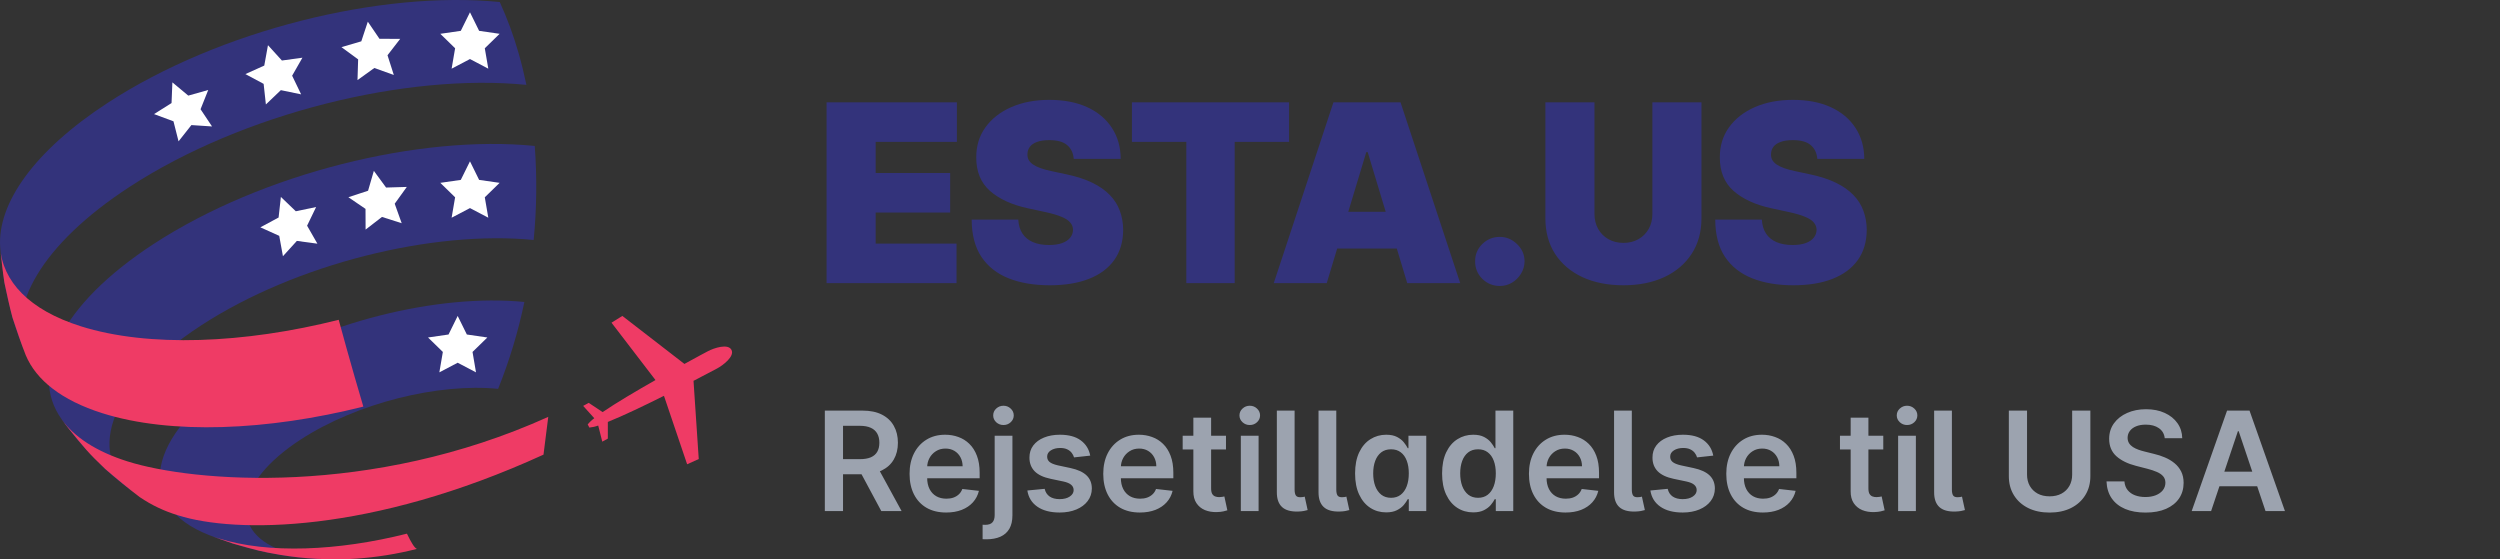
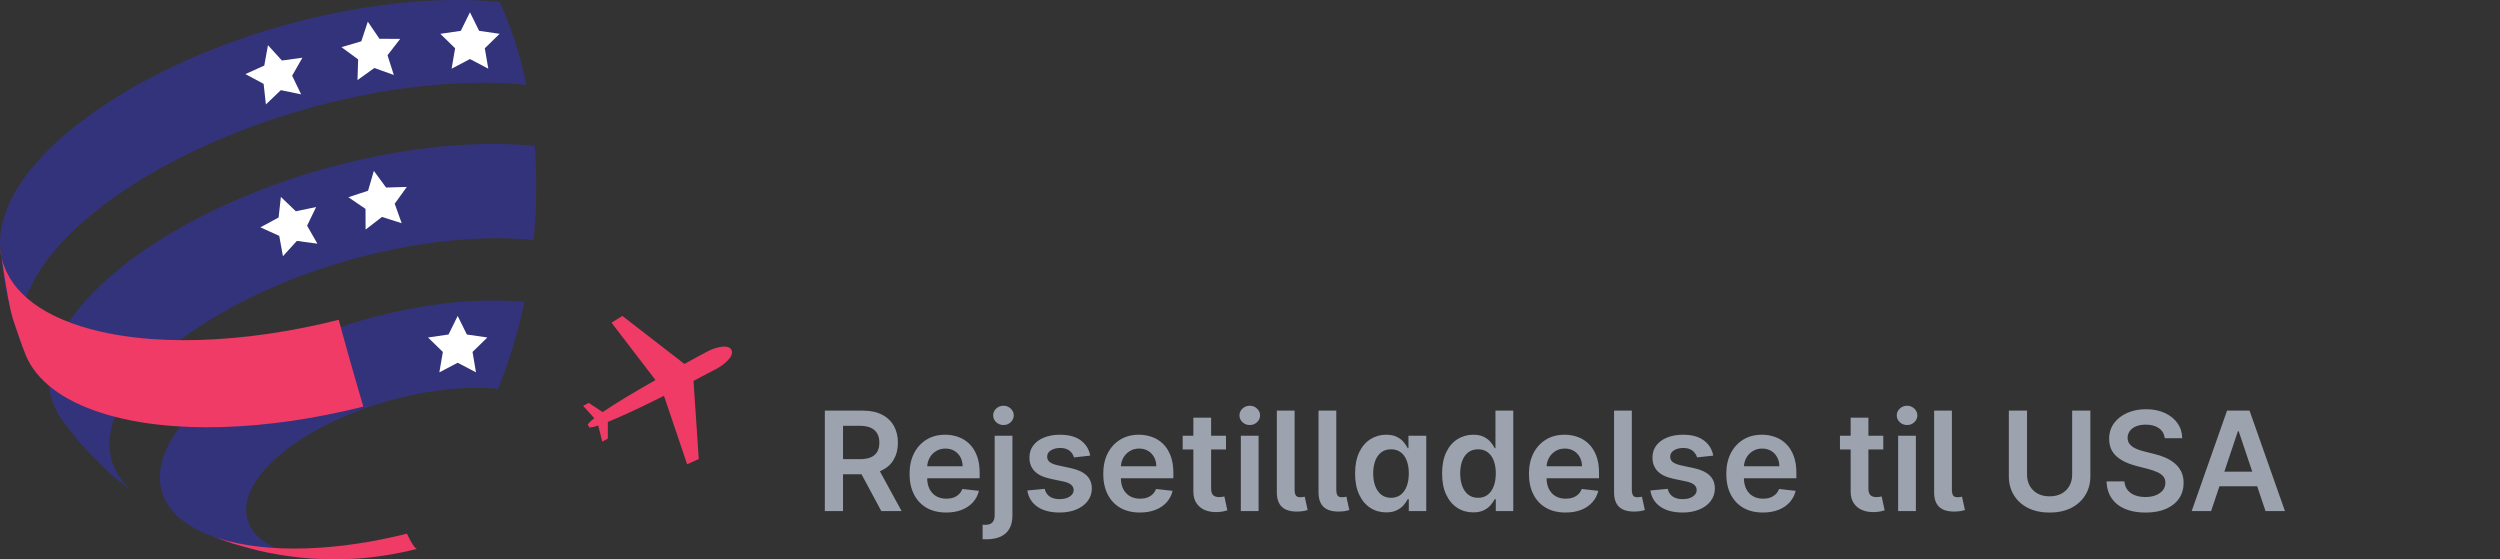
<svg xmlns="http://www.w3.org/2000/svg" width="362" height="81" viewBox="0 0 362 81" fill="none">
  <rect x="0" y="0" width="362" height="81" fill="#333333" stroke="none" />
-   <path d="M119.688 41V14.818H138.557V20.546H126.795V25.046H137.585V30.773H126.795V35.273H138.506V41H119.688ZM155.476 23C155.407 22.148 155.088 21.483 154.517 21.006C153.954 20.528 153.098 20.29 151.947 20.29C151.214 20.29 150.613 20.379 150.145 20.558C149.684 20.729 149.344 20.963 149.122 21.261C148.9 21.56 148.785 21.901 148.777 22.284C148.76 22.599 148.815 22.885 148.943 23.141C149.079 23.388 149.292 23.614 149.582 23.818C149.872 24.014 150.243 24.193 150.694 24.355C151.146 24.517 151.683 24.662 152.305 24.79L154.453 25.25C155.902 25.557 157.142 25.962 158.173 26.465C159.204 26.967 160.048 27.56 160.704 28.241C161.361 28.915 161.842 29.673 162.149 30.517C162.464 31.361 162.626 32.281 162.635 33.278C162.626 35 162.196 36.457 161.344 37.651C160.491 38.844 159.273 39.751 157.687 40.374C156.111 40.996 154.214 41.307 151.998 41.307C149.723 41.307 147.737 40.97 146.041 40.297C144.354 39.624 143.041 38.588 142.104 37.19C141.175 35.784 140.706 33.986 140.697 31.796H147.447C147.49 32.597 147.69 33.27 148.048 33.815C148.406 34.361 148.909 34.774 149.557 35.055C150.213 35.337 150.993 35.477 151.896 35.477C152.655 35.477 153.29 35.383 153.801 35.196C154.312 35.008 154.7 34.749 154.964 34.416C155.229 34.084 155.365 33.705 155.373 33.278C155.365 32.878 155.233 32.528 154.977 32.23C154.73 31.923 154.321 31.651 153.75 31.412C153.179 31.165 152.407 30.935 151.436 30.722L148.828 30.159C146.51 29.656 144.682 28.817 143.344 27.641C142.014 26.456 141.354 24.841 141.362 22.796C141.354 21.134 141.797 19.68 142.692 18.436C143.595 17.183 144.844 16.207 146.437 15.508C148.04 14.81 149.876 14.46 151.947 14.46C154.061 14.46 155.889 14.814 157.432 15.521C158.974 16.229 160.163 17.226 160.998 18.513C161.842 19.791 162.268 21.287 162.277 23H155.476ZM163.903 20.546V14.818H186.658V20.546H178.783V41H171.778V20.546H163.903ZM192.11 41H184.439L193.081 14.818H202.797L211.439 41H203.769L198.042 22.028H197.837L192.11 41ZM190.678 30.671H205.099V35.989H190.678V30.671ZM217.179 41.409C216.19 41.409 215.342 41.064 214.635 40.374C213.936 39.675 213.591 38.827 213.599 37.83C213.591 36.858 213.936 36.027 214.635 35.337C215.342 34.646 216.19 34.301 217.179 34.301C218.116 34.301 218.943 34.646 219.659 35.337C220.383 36.027 220.75 36.858 220.758 37.83C220.75 38.494 220.575 39.099 220.234 39.645C219.902 40.182 219.467 40.612 218.93 40.936C218.393 41.251 217.809 41.409 217.179 41.409ZM239.265 14.818H246.373V31.591C246.373 33.585 245.896 35.311 244.942 36.769C243.996 38.217 242.675 39.338 240.978 40.131C239.282 40.915 237.314 41.307 235.072 41.307C232.814 41.307 230.836 40.915 229.14 40.131C227.444 39.338 226.123 38.217 225.177 36.769C224.24 35.311 223.771 33.585 223.771 31.591V14.818H230.879V30.977C230.879 31.787 231.058 32.511 231.416 33.151C231.774 33.781 232.268 34.276 232.899 34.633C233.538 34.992 234.263 35.17 235.072 35.17C235.89 35.17 236.615 34.992 237.246 34.633C237.876 34.276 238.371 33.781 238.728 33.151C239.086 32.511 239.265 31.787 239.265 30.977V14.818ZM263.145 23C263.077 22.148 262.757 21.483 262.186 21.006C261.624 20.528 260.767 20.29 259.617 20.29C258.884 20.29 258.283 20.379 257.814 20.558C257.354 20.729 257.013 20.963 256.791 21.261C256.57 21.56 256.455 21.901 256.446 22.284C256.429 22.599 256.485 22.885 256.613 23.141C256.749 23.388 256.962 23.614 257.252 23.818C257.541 24.014 257.912 24.193 258.364 24.355C258.816 24.517 259.353 24.662 259.975 24.79L262.122 25.25C263.571 25.557 264.811 25.962 265.843 26.465C266.874 26.967 267.718 27.56 268.374 28.241C269.03 28.915 269.512 29.673 269.818 30.517C270.134 31.361 270.296 32.281 270.304 33.278C270.296 35 269.865 36.457 269.013 37.651C268.161 38.844 266.942 39.751 265.357 40.374C263.78 40.996 261.884 41.307 259.668 41.307C257.392 41.307 255.407 40.97 253.711 40.297C252.023 39.624 250.711 38.588 249.773 37.19C248.844 35.784 248.375 33.986 248.367 31.796H255.117C255.159 32.597 255.36 33.27 255.718 33.815C256.076 34.361 256.578 34.774 257.226 35.055C257.882 35.337 258.662 35.477 259.566 35.477C260.324 35.477 260.959 35.383 261.47 35.196C261.982 35.008 262.37 34.749 262.634 34.416C262.898 34.084 263.034 33.705 263.043 33.278C263.034 32.878 262.902 32.528 262.647 32.23C262.399 31.923 261.99 31.651 261.419 31.412C260.848 31.165 260.077 30.935 259.105 30.722L256.497 30.159C254.179 29.656 252.351 28.817 251.013 27.641C249.684 26.456 249.023 24.841 249.032 22.796C249.023 21.134 249.466 19.68 250.361 18.436C251.265 17.183 252.513 16.207 254.107 15.508C255.709 14.81 257.546 14.46 259.617 14.46C261.73 14.46 263.559 14.814 265.101 15.521C266.644 16.229 267.833 17.226 268.668 18.513C269.512 19.791 269.938 21.287 269.946 23H263.145Z" fill="#33337B" />
  <path d="M119.435 74V59.455H124.889C126.007 59.455 126.944 59.649 127.702 60.037C128.464 60.425 129.039 60.97 129.428 61.67C129.821 62.367 130.017 63.178 130.017 64.106C130.017 65.039 129.818 65.849 129.42 66.535C129.027 67.217 128.447 67.745 127.68 68.119C126.913 68.489 125.971 68.673 124.854 68.673H120.969V66.486H124.499C125.152 66.486 125.687 66.396 126.104 66.216C126.52 66.031 126.828 65.764 127.027 65.413C127.231 65.058 127.332 64.623 127.332 64.106C127.332 63.59 127.231 63.15 127.027 62.785C126.823 62.416 126.513 62.137 126.097 61.947C125.68 61.753 125.143 61.656 124.484 61.656H122.07V74H119.435ZM126.949 67.409L130.55 74H127.609L124.072 67.409H126.949ZM137.002 74.213C135.908 74.213 134.964 73.986 134.168 73.531C133.378 73.072 132.769 72.423 132.343 71.585C131.917 70.742 131.704 69.751 131.704 68.609C131.704 67.487 131.917 66.502 132.343 65.655C132.774 64.803 133.375 64.14 134.147 63.666C134.919 63.188 135.826 62.949 136.867 62.949C137.54 62.949 138.174 63.058 138.771 63.276C139.372 63.489 139.902 63.82 140.362 64.27C140.826 64.72 141.19 65.293 141.455 65.989C141.72 66.68 141.853 67.504 141.853 68.46V69.249H132.911V67.516H139.388C139.384 67.023 139.277 66.585 139.069 66.202C138.861 65.813 138.569 65.508 138.195 65.285C137.826 65.063 137.395 64.952 136.903 64.952C136.377 64.952 135.915 65.079 135.518 65.335C135.12 65.586 134.81 65.918 134.587 66.329C134.37 66.737 134.258 67.184 134.254 67.672V69.185C134.254 69.819 134.37 70.364 134.602 70.818C134.834 71.268 135.158 71.614 135.575 71.855C135.991 72.092 136.479 72.21 137.038 72.21C137.412 72.21 137.75 72.158 138.053 72.054C138.356 71.945 138.619 71.787 138.842 71.578C139.064 71.37 139.232 71.112 139.346 70.804L141.746 71.074C141.595 71.708 141.306 72.262 140.88 72.736C140.459 73.204 139.919 73.569 139.261 73.829C138.603 74.085 137.85 74.213 137.002 74.213ZM144.028 63.091H146.599V74.625C146.599 75.411 146.45 76.06 146.152 76.571C145.853 77.082 145.422 77.463 144.859 77.715C144.296 77.965 143.611 78.091 142.806 78.091C142.712 78.091 142.624 78.088 142.544 78.084C142.463 78.084 142.376 78.081 142.281 78.077V75.981C142.352 75.986 142.416 75.989 142.473 75.989C142.529 75.993 142.589 75.996 142.65 75.996C143.143 75.996 143.495 75.875 143.708 75.633C143.922 75.397 144.028 75.049 144.028 74.59V63.091ZM145.306 61.543C144.895 61.543 144.542 61.408 144.248 61.138C143.959 60.863 143.815 60.534 143.815 60.151C143.815 59.762 143.959 59.433 144.248 59.163C144.542 58.889 144.895 58.751 145.306 58.751C145.714 58.751 146.062 58.889 146.35 59.163C146.644 59.433 146.791 59.762 146.791 60.151C146.791 60.534 146.644 60.863 146.35 61.138C146.062 61.408 145.714 61.543 145.306 61.543ZM157.865 65.974L155.521 66.23C155.455 65.993 155.339 65.771 155.173 65.562C155.012 65.354 154.795 65.186 154.52 65.058C154.245 64.93 153.909 64.867 153.511 64.867C152.976 64.867 152.527 64.983 152.162 65.215C151.802 65.447 151.625 65.747 151.629 66.117C151.625 66.434 151.741 66.692 151.977 66.891C152.219 67.09 152.616 67.253 153.17 67.381L155.031 67.778C156.063 68.001 156.83 68.354 157.332 68.837C157.839 69.32 158.095 69.952 158.099 70.733C158.095 71.419 157.893 72.026 157.496 72.551C157.103 73.072 156.556 73.479 155.855 73.773C155.154 74.066 154.349 74.213 153.44 74.213C152.105 74.213 151.03 73.934 150.216 73.375C149.402 72.812 148.916 72.028 148.76 71.024L151.267 70.783C151.381 71.275 151.622 71.647 151.991 71.898C152.361 72.149 152.841 72.274 153.433 72.274C154.044 72.274 154.534 72.149 154.903 71.898C155.277 71.647 155.464 71.337 155.464 70.967C155.464 70.655 155.344 70.397 155.102 70.193C154.866 69.99 154.496 69.833 153.994 69.724L152.134 69.334C151.087 69.116 150.313 68.749 149.811 68.233C149.309 67.712 149.061 67.054 149.065 66.258C149.061 65.586 149.243 65.004 149.612 64.511C149.986 64.014 150.505 63.631 151.168 63.361C151.835 63.086 152.605 62.949 153.476 62.949C154.754 62.949 155.76 63.221 156.494 63.766C157.233 64.31 157.69 65.046 157.865 65.974ZM165.049 74.213C163.955 74.213 163.011 73.986 162.215 73.531C161.424 73.072 160.816 72.423 160.39 71.585C159.964 70.742 159.751 69.751 159.751 68.609C159.751 67.487 159.964 66.502 160.39 65.655C160.821 64.803 161.422 64.14 162.194 63.666C162.966 63.188 163.872 62.949 164.914 62.949C165.586 62.949 166.221 63.058 166.817 63.276C167.419 63.489 167.949 63.82 168.408 64.27C168.872 64.72 169.237 65.293 169.502 65.989C169.767 66.68 169.9 67.504 169.9 68.46V69.249H160.958V67.516H167.435C167.431 67.023 167.324 66.585 167.116 66.202C166.907 65.813 166.616 65.508 166.242 65.285C165.873 65.063 165.442 64.952 164.95 64.952C164.424 64.952 163.962 65.079 163.565 65.335C163.167 65.586 162.857 65.918 162.634 66.329C162.416 66.737 162.305 67.184 162.3 67.672V69.185C162.3 69.819 162.416 70.364 162.648 70.818C162.88 71.268 163.205 71.614 163.621 71.855C164.038 72.092 164.526 72.21 165.085 72.21C165.459 72.21 165.797 72.158 166.1 72.054C166.403 71.945 166.666 71.787 166.888 71.578C167.111 71.37 167.279 71.112 167.393 70.804L169.793 71.074C169.642 71.708 169.353 72.262 168.927 72.736C168.505 73.204 167.966 73.569 167.308 73.829C166.649 74.085 165.897 74.213 165.049 74.213ZM177.522 63.091V65.079H171.251V63.091H177.522ZM172.799 60.477H175.37V70.719C175.37 71.064 175.422 71.329 175.527 71.514C175.636 71.694 175.778 71.817 175.953 71.883C176.128 71.95 176.322 71.983 176.535 71.983C176.696 71.983 176.843 71.971 176.975 71.947C177.113 71.924 177.217 71.903 177.288 71.883L177.721 73.894C177.584 73.941 177.387 73.993 177.132 74.05C176.881 74.106 176.573 74.14 176.208 74.149C175.565 74.168 174.984 74.071 174.468 73.858C173.952 73.64 173.543 73.304 173.24 72.849C172.941 72.395 172.795 71.827 172.799 71.145V60.477ZM179.673 74V63.091H182.244V74H179.673ZM180.965 61.543C180.558 61.543 180.208 61.408 179.914 61.138C179.621 60.863 179.474 60.534 179.474 60.151C179.474 59.762 179.621 59.433 179.914 59.163C180.208 58.889 180.558 58.751 180.965 58.751C181.377 58.751 181.728 58.889 182.016 59.163C182.31 59.433 182.457 59.762 182.457 60.151C182.457 60.534 182.31 60.863 182.016 61.138C181.728 61.408 181.377 61.543 180.965 61.543ZM184.887 59.455H187.458V70.875C187.458 71.282 187.52 71.573 187.643 71.749C187.766 71.924 187.984 72.007 188.297 71.997C188.467 71.992 188.595 71.983 188.68 71.969C188.77 71.95 188.85 71.931 188.922 71.912L189.348 73.858C189.196 73.905 189.007 73.95 188.779 73.993C188.557 74.035 188.282 74.062 187.956 74.071C186.914 74.099 186.142 73.882 185.64 73.418C185.138 72.954 184.887 72.246 184.887 71.294V59.455ZM190.923 59.455H193.494V70.875C193.494 71.282 193.555 71.573 193.678 71.749C193.801 71.924 194.019 72.007 194.332 71.997C194.502 71.992 194.63 71.983 194.715 71.969C194.805 71.95 194.886 71.931 194.957 71.912L195.383 73.858C195.231 73.905 195.042 73.95 194.815 73.993C194.592 74.035 194.317 74.062 193.991 74.071C192.949 74.099 192.177 73.882 191.675 73.418C191.174 72.954 190.923 72.246 190.923 71.294V59.455ZM200.713 74.192C199.856 74.192 199.089 73.972 198.412 73.531C197.735 73.091 197.2 72.452 196.807 71.614C196.414 70.776 196.217 69.758 196.217 68.56C196.217 67.347 196.416 66.325 196.814 65.492C197.216 64.653 197.759 64.021 198.44 63.595C199.122 63.164 199.882 62.949 200.72 62.949C201.359 62.949 201.885 63.058 202.297 63.276C202.709 63.489 203.036 63.747 203.277 64.05C203.518 64.348 203.705 64.63 203.838 64.895H203.945V63.091H206.523V74H203.994V72.281H203.838C203.705 72.546 203.514 72.828 203.263 73.126C203.012 73.42 202.68 73.671 202.268 73.879C201.857 74.088 201.338 74.192 200.713 74.192ZM201.43 72.082C201.975 72.082 202.439 71.936 202.822 71.642C203.206 71.344 203.497 70.93 203.696 70.399C203.895 69.869 203.994 69.251 203.994 68.546C203.994 67.84 203.895 67.227 203.696 66.706C203.502 66.185 203.213 65.78 202.83 65.492C202.451 65.203 201.984 65.058 201.43 65.058C200.857 65.058 200.379 65.207 199.996 65.506C199.612 65.804 199.323 66.216 199.129 66.742C198.935 67.267 198.838 67.868 198.838 68.546C198.838 69.227 198.935 69.836 199.129 70.371C199.328 70.901 199.619 71.32 200.003 71.628C200.391 71.931 200.867 72.082 201.43 72.082ZM213.311 74.192C212.454 74.192 211.687 73.972 211.01 73.531C210.333 73.091 209.797 72.452 209.404 71.614C209.011 70.776 208.815 69.758 208.815 68.56C208.815 67.347 209.014 66.325 209.412 65.492C209.814 64.653 210.356 64.021 211.038 63.595C211.72 63.164 212.48 62.949 213.318 62.949C213.957 62.949 214.483 63.058 214.895 63.276C215.306 63.489 215.633 63.747 215.875 64.05C216.116 64.348 216.303 64.63 216.436 64.895H216.542V59.455H219.12V74H216.592V72.281H216.436C216.303 72.546 216.111 72.828 215.86 73.126C215.609 73.42 215.278 73.671 214.866 73.879C214.454 74.088 213.936 74.192 213.311 74.192ZM214.028 72.082C214.573 72.082 215.037 71.936 215.42 71.642C215.804 71.344 216.095 70.93 216.294 70.399C216.493 69.869 216.592 69.251 216.592 68.546C216.592 67.84 216.493 67.227 216.294 66.706C216.1 66.185 215.811 65.78 215.427 65.492C215.048 65.203 214.582 65.058 214.028 65.058C213.455 65.058 212.977 65.207 212.593 65.506C212.21 65.804 211.921 66.216 211.727 66.742C211.533 67.267 211.436 67.868 211.436 68.546C211.436 69.227 211.533 69.836 211.727 70.371C211.926 70.901 212.217 71.32 212.6 71.628C212.989 71.931 213.465 72.082 214.028 72.082ZM226.69 74.213C225.596 74.213 224.651 73.986 223.856 73.531C223.065 73.072 222.457 72.423 222.031 71.585C221.604 70.742 221.391 69.751 221.391 68.609C221.391 67.487 221.604 66.502 222.031 65.655C222.461 64.803 223.063 64.14 223.835 63.666C224.606 63.188 225.513 62.949 226.555 62.949C227.227 62.949 227.862 63.058 228.458 63.276C229.059 63.489 229.59 63.82 230.049 64.27C230.513 64.72 230.878 65.293 231.143 65.989C231.408 66.68 231.54 67.504 231.54 68.46V69.249H222.599V67.516H229.076C229.071 67.023 228.965 66.585 228.756 66.202C228.548 65.813 228.257 65.508 227.883 65.285C227.513 65.063 227.083 64.952 226.59 64.952C226.065 64.952 225.603 65.079 225.205 65.335C224.808 65.586 224.497 65.918 224.275 66.329C224.057 66.737 223.946 67.184 223.941 67.672V69.185C223.941 69.819 224.057 70.364 224.289 70.818C224.521 71.268 224.845 71.614 225.262 71.855C225.679 72.092 226.166 72.21 226.725 72.21C227.099 72.21 227.438 72.158 227.741 72.054C228.044 71.945 228.307 71.787 228.529 71.578C228.752 71.37 228.92 71.112 229.033 70.804L231.434 71.074C231.282 71.708 230.994 72.262 230.567 72.736C230.146 73.204 229.606 73.569 228.948 73.829C228.29 74.085 227.537 74.213 226.69 74.213ZM233.716 59.455H236.287V70.875C236.287 71.282 236.348 71.573 236.471 71.749C236.594 71.924 236.812 72.007 237.125 71.997C237.295 71.992 237.423 71.983 237.508 71.969C237.598 71.95 237.679 71.931 237.75 71.912L238.176 73.858C238.024 73.905 237.835 73.95 237.608 73.993C237.385 74.035 237.11 74.062 236.784 74.071C235.742 74.099 234.97 73.882 234.468 73.418C233.967 72.954 233.716 72.246 233.716 71.294V59.455ZM248.08 65.974L245.736 66.23C245.67 65.993 245.554 65.771 245.388 65.562C245.227 65.354 245.009 65.186 244.735 65.058C244.46 64.93 244.124 64.867 243.726 64.867C243.191 64.867 242.741 64.983 242.377 65.215C242.017 65.447 241.839 65.747 241.844 66.117C241.839 66.434 241.955 66.692 242.192 66.891C242.434 67.09 242.831 67.253 243.385 67.381L245.246 67.778C246.278 68.001 247.045 68.354 247.547 68.837C248.054 69.32 248.31 69.952 248.314 70.733C248.31 71.419 248.108 72.026 247.711 72.551C247.318 73.072 246.771 73.479 246.07 73.773C245.369 74.066 244.564 74.213 243.655 74.213C242.32 74.213 241.245 73.934 240.431 73.375C239.616 72.812 239.131 72.028 238.975 71.024L241.482 70.783C241.596 71.275 241.837 71.647 242.206 71.898C242.576 72.149 243.056 72.274 243.648 72.274C244.259 72.274 244.749 72.149 245.118 71.898C245.492 71.647 245.679 71.337 245.679 70.967C245.679 70.655 245.559 70.397 245.317 70.193C245.08 69.99 244.711 69.833 244.209 69.724L242.348 69.334C241.302 69.116 240.528 68.749 240.026 68.233C239.524 67.712 239.275 67.054 239.28 66.258C239.275 65.586 239.458 65.004 239.827 64.511C240.201 64.014 240.72 63.631 241.382 63.361C242.05 63.086 242.819 62.949 243.691 62.949C244.969 62.949 245.975 63.221 246.709 63.766C247.448 64.31 247.905 65.046 248.08 65.974ZM255.264 74.213C254.17 74.213 253.225 73.986 252.43 73.531C251.639 73.072 251.031 72.423 250.605 71.585C250.179 70.742 249.966 69.751 249.966 68.609C249.966 67.487 250.179 66.502 250.605 65.655C251.036 64.803 251.637 64.14 252.409 63.666C253.181 63.188 254.087 62.949 255.129 62.949C255.801 62.949 256.436 63.058 257.032 63.276C257.634 63.489 258.164 63.82 258.623 64.27C259.087 64.72 259.452 65.293 259.717 65.989C259.982 66.68 260.115 67.504 260.115 68.46V69.249H251.173V67.516H257.65C257.645 67.023 257.539 66.585 257.331 66.202C257.122 65.813 256.831 65.508 256.457 65.285C256.088 65.063 255.657 64.952 255.164 64.952C254.639 64.952 254.177 65.079 253.779 65.335C253.382 65.586 253.072 65.918 252.849 66.329C252.631 66.737 252.52 67.184 252.515 67.672V69.185C252.515 69.819 252.631 70.364 252.863 70.818C253.095 71.268 253.42 71.614 253.836 71.855C254.253 72.092 254.741 72.21 255.299 72.21C255.673 72.21 256.012 72.158 256.315 72.054C256.618 71.945 256.881 71.787 257.103 71.578C257.326 71.37 257.494 71.112 257.608 70.804L260.008 71.074C259.857 71.708 259.568 72.262 259.142 72.736C258.72 73.204 258.181 73.569 257.522 73.829C256.864 74.085 256.111 74.213 255.264 74.213ZM272.698 63.091V65.079H266.427V63.091H272.698ZM267.975 60.477H270.546V70.719C270.546 71.064 270.598 71.329 270.702 71.514C270.811 71.694 270.953 71.817 271.129 71.883C271.304 71.95 271.498 71.983 271.711 71.983C271.872 71.983 272.019 71.971 272.151 71.947C272.289 71.924 272.393 71.903 272.464 71.883L272.897 73.894C272.76 73.941 272.563 73.993 272.308 74.05C272.057 74.106 271.749 74.14 271.384 74.149C270.74 74.168 270.16 74.071 269.644 73.858C269.128 73.64 268.719 73.304 268.415 72.849C268.117 72.395 267.97 71.827 267.975 71.145V60.477ZM274.848 74V63.091H277.419V74H274.848ZM276.141 61.543C275.734 61.543 275.383 61.408 275.09 61.138C274.796 60.863 274.65 60.534 274.65 60.151C274.65 59.762 274.796 59.433 275.09 59.163C275.383 58.889 275.734 58.751 276.141 58.751C276.553 58.751 276.903 58.889 277.192 59.163C277.486 59.433 277.632 59.762 277.632 60.151C277.632 60.534 277.486 60.863 277.192 61.138C276.903 61.408 276.553 61.543 276.141 61.543ZM280.063 59.455H282.634V70.875C282.634 71.282 282.696 71.573 282.819 71.749C282.942 71.924 283.16 72.007 283.472 71.997C283.643 71.992 283.771 71.983 283.856 71.969C283.946 71.95 284.026 71.931 284.097 71.912L284.523 73.858C284.372 73.905 284.183 73.95 283.955 73.993C283.733 74.035 283.458 74.062 283.131 74.071C282.09 74.099 281.318 73.882 280.816 73.418C280.314 72.954 280.063 72.246 280.063 71.294V59.455ZM300.049 59.455H302.684V68.957C302.684 69.999 302.438 70.915 301.945 71.706C301.458 72.497 300.771 73.115 299.886 73.56C299 74 297.966 74.22 296.782 74.22C295.594 74.22 294.557 74 293.671 73.56C292.786 73.115 292.099 72.497 291.612 71.706C291.124 70.915 290.88 69.999 290.88 68.957V59.455H293.515V68.737C293.515 69.343 293.647 69.883 293.913 70.356C294.183 70.83 294.561 71.202 295.049 71.472C295.537 71.737 296.114 71.869 296.782 71.869C297.45 71.869 298.027 71.737 298.515 71.472C299.007 71.202 299.386 70.83 299.651 70.356C299.916 69.883 300.049 69.343 300.049 68.737V59.455ZM313.453 63.453C313.386 62.833 313.107 62.35 312.615 62.004C312.127 61.659 311.493 61.486 310.711 61.486C310.162 61.486 309.691 61.569 309.298 61.734C308.905 61.9 308.604 62.125 308.396 62.409C308.188 62.693 308.081 63.017 308.076 63.382C308.076 63.685 308.145 63.948 308.282 64.171C308.424 64.393 308.616 64.582 308.858 64.739C309.099 64.89 309.367 65.018 309.66 65.122C309.954 65.226 310.25 65.314 310.548 65.385L311.912 65.726C312.461 65.854 312.989 66.026 313.495 66.244C314.007 66.462 314.464 66.737 314.866 67.068C315.273 67.4 315.595 67.8 315.832 68.269C316.069 68.737 316.187 69.287 316.187 69.916C316.187 70.769 315.969 71.519 315.534 72.168C315.098 72.812 314.468 73.316 313.645 73.68C312.825 74.04 311.833 74.22 310.669 74.22C309.537 74.22 308.555 74.045 307.721 73.695C306.893 73.344 306.244 72.833 305.775 72.16C305.311 71.488 305.06 70.669 305.022 69.703H307.615C307.653 70.21 307.809 70.631 308.083 70.967C308.358 71.303 308.716 71.555 309.156 71.72C309.601 71.886 310.098 71.969 310.647 71.969C311.22 71.969 311.722 71.883 312.153 71.713C312.589 71.538 312.93 71.296 313.176 70.989C313.422 70.676 313.547 70.312 313.552 69.895C313.547 69.516 313.436 69.204 313.218 68.957C313.001 68.706 312.695 68.498 312.302 68.332C311.914 68.162 311.459 68.01 310.939 67.878L309.284 67.452C308.086 67.144 307.139 66.678 306.443 66.053C305.752 65.423 305.406 64.587 305.406 63.545C305.406 62.688 305.638 61.938 306.102 61.294C306.571 60.65 307.208 60.151 308.012 59.795C308.817 59.436 309.729 59.256 310.747 59.256C311.779 59.256 312.683 59.436 313.46 59.795C314.241 60.151 314.854 60.645 315.299 61.28C315.744 61.91 315.974 62.634 315.988 63.453H313.453ZM320.17 74H317.357L322.478 59.455H325.731L330.859 74H328.046L324.161 62.438H324.048L320.17 74ZM320.262 68.297H327.933V70.413H320.262V68.297Z" fill="#9CA3AF" />
  <g clip-path="url(#clip0_514_532)">
    <path d="M102.48 50.869C102.299 50.965 100.954 51.674 99.081 52.709V52.677L90.117 45.747L88.546 46.725L94.913 55.032C92.142 56.607 89.207 58.338 87.261 59.671L85.248 58.334L84.442 58.773L86.053 60.561C85.697 60.816 85.376 61.118 85.099 61.459L85.34 61.914C85.778 61.871 86.209 61.773 86.621 61.62L87.209 63.951L88.014 63.512V61.096C90.217 60.21 93.29 58.741 96.141 57.315L99.496 67.225L101.179 66.468L100.422 55.165H100.386C102.279 54.187 103.628 53.47 103.805 53.373C104.731 52.878 106.411 51.581 105.911 50.651C105.412 49.721 103.402 50.377 102.48 50.869Z" fill="#EF3B65" />
    <path d="M50.465 80.96C47.71 81.008 47.545 81.012 45.942 80.932C44.124 80.839 42.313 80.644 40.517 80.348C38.234 79.967 35.98 79.429 33.772 78.737C32.709 78.359 31.283 77.883 30.236 77.465C19.387 73.192 21.106 63.11 34.529 54.368C46.337 46.677 63.424 42.485 75.929 43.725C75.037 48.023 73.765 52.233 72.127 56.305C63.481 55.447 51.669 58.346 43.51 63.661C33.844 69.959 32.954 77.263 41.536 79.981C44.355 80.871 47.831 81.157 51.576 80.915L50.465 80.976" fill="#33337B" />
    <path d="M15.203 67.865C11.981 64.644 11.578 64.213 9.476 61.463L8.932 60.718C4.1 53.981 8.719 44.14 22.259 35.318C37.997 25.066 60.779 19.477 77.431 21.132C77.769 25.667 77.717 30.224 77.274 34.75C62.72 33.304 42.834 38.185 29.097 47.136C15.36 56.087 12.142 66.271 20.205 71.964C18.662 70.78 16.6 69.198 15.183 67.865" fill="#33337B" />
    <path d="M1.808 45.98C1.438 44.466 0.93 42.457 0.641 40.927C0.435 39.381 0.145 37.303 0.024 35.765C-0.378 29.475 4.893 21.865 15.61 14.883C31.795 4.341 55.217 -1.405 72.365 0.294C73.461 2.694 74.374 5.173 75.096 7.711C75.526 9.209 75.901 10.739 76.223 12.289C58.862 10.566 35.146 16.384 18.763 27.059C5.977 35.386 0.842 44.591 3.746 51.465C3.129 49.83 2.272 47.659 1.808 45.98Z" fill="#33337B" />
    <path d="M40.671 28.517L42.833 30.59L45.773 29.978L44.468 32.68L45.959 35.285L42.986 34.883L40.969 37.102L40.433 34.15L37.699 32.918L40.341 31.496L40.671 28.517Z" fill="white" />
    <path d="M54.134 24.74L55.906 27.156L58.906 27.067L57.154 29.499L58.165 32.322L55.31 31.412L52.938 33.244L52.926 30.248L50.445 28.557L53.296 27.619L54.134 24.74Z" fill="white" />
-     <path d="M68.052 23.358L69.377 26.048L72.345 26.475L70.198 28.569L70.706 31.525L68.052 30.131L65.394 31.525L65.901 28.569L63.755 26.475L66.723 26.048L68.052 23.358Z" fill="white" />
    <path d="M66.272 45.747L67.6 48.437L70.569 48.867L68.422 50.961L68.925 53.917L66.272 52.524L63.618 53.917L64.125 50.961L61.978 48.867L64.947 48.437L66.272 45.747Z" fill="white" />
-     <path d="M24.961 11.927L27.264 13.844L30.152 13.03L29.04 15.817L30.703 18.309L27.715 18.112L25.855 20.467L25.118 17.564L22.303 16.521L24.84 14.923L24.961 11.927Z" fill="white" />
    <path d="M38.802 6.543L40.82 8.762L43.792 8.355L42.302 10.961L43.603 13.662L40.667 13.054L38.5 15.124L38.174 12.144L35.532 10.727L38.267 9.495L38.802 6.543Z" fill="white" />
    <path d="M53.26 3.137L54.947 5.617L57.947 5.629L56.111 8.001L57.025 10.856L54.202 9.845L51.766 11.597L51.858 8.597L49.442 6.825L52.317 5.984L53.26 3.137Z" fill="white" />
    <path d="M68.052 1.776L69.377 4.466L72.345 4.896L70.198 6.99L70.706 9.946L68.052 8.549L65.394 9.946L65.901 6.99L63.755 4.896L66.723 4.466L68.052 1.776Z" fill="white" />
    <path d="M58.922 77.275C48.947 79.788 38.822 80.219 31.674 77.96C31.171 77.799 30.695 77.63 30.236 77.448C31.296 77.851 32.697 78.375 33.772 78.721C37.397 79.744 37.759 79.852 40.518 80.332C42.313 80.633 44.124 80.831 45.942 80.924C48.894 81.012 48.894 81.012 50.465 80.952L51.577 80.891C54.544 80.689 57.486 80.217 60.368 79.482C60.034 79.357 59.562 78.604 58.922 77.267" fill="#EF3B65" />
-     <path d="M79.388 60.363C53.694 71.98 27.977 69.826 18.452 66.806C13.918 65.373 10.752 63.275 8.932 60.73L9.476 61.475C12.412 65.099 12.718 65.501 15.203 67.877C16.672 69.154 18.674 70.805 20.224 71.976C21.935 73.138 23.813 74.03 25.794 74.622C34.11 77.255 53.694 77.271 78.699 65.832L79.388 60.363Z" fill="#EF3B65" />
-     <path d="M49.047 46.306C35.375 49.753 21.493 50.333 11.699 47.245C4.196 44.873 0.342 40.725 0.02 35.765C0.181 37.315 0.391 39.389 0.636 40.927C0.966 42.449 1.393 44.478 1.804 45.98C2.352 47.635 3.093 49.846 3.741 51.465C5.247 55.028 8.912 57.964 14.796 59.824C24.711 62.965 38.766 62.365 52.611 58.874C52.209 57.501 51.782 56.055 51.351 54.561C50.578 51.875 49.808 49.113 49.043 46.306" fill="#EF3B65" />
+     <path d="M49.047 46.306C35.375 49.753 21.493 50.333 11.699 47.245C4.196 44.873 0.342 40.725 0.02 35.765C0.966 42.449 1.393 44.478 1.804 45.98C2.352 47.635 3.093 49.846 3.741 51.465C5.247 55.028 8.912 57.964 14.796 59.824C24.711 62.965 38.766 62.365 52.611 58.874C52.209 57.501 51.782 56.055 51.351 54.561C50.578 51.875 49.808 49.113 49.043 46.306" fill="#EF3B65" />
  </g>
  <defs>
    <clipPath id="clip0_514_532">
      <rect width="106" height="81" fill="white" />
    </clipPath>
  </defs>
</svg>